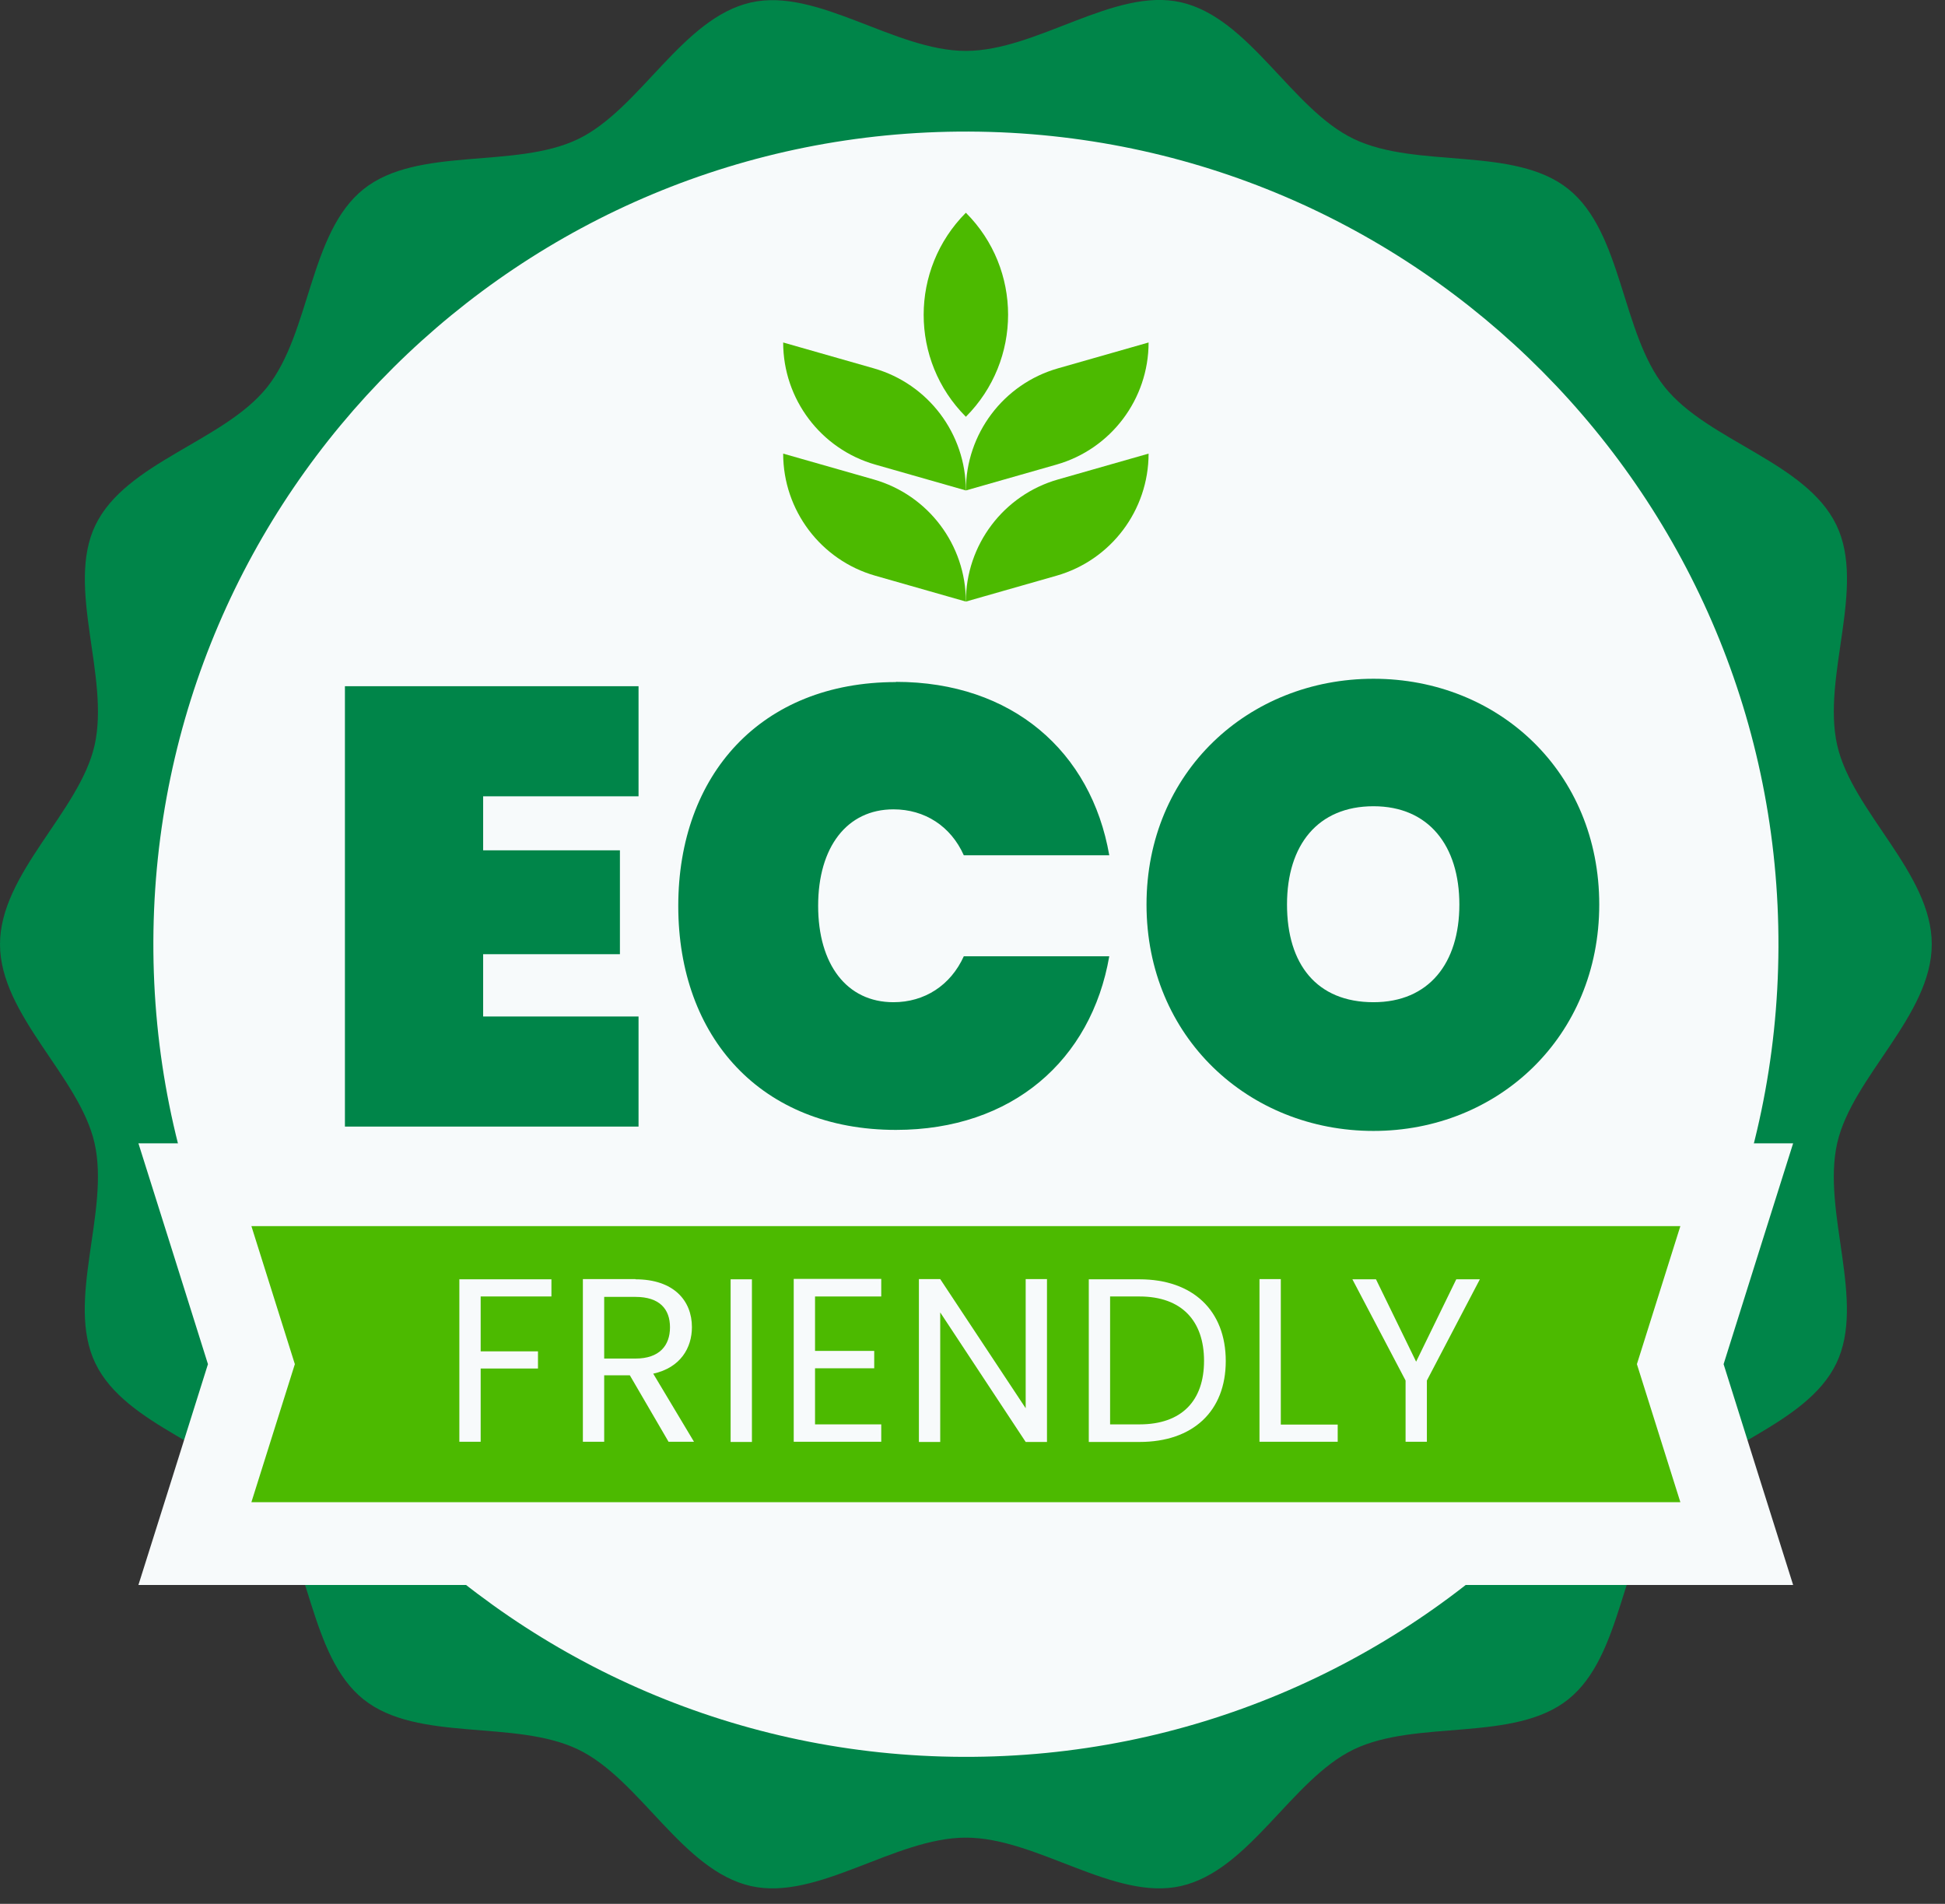
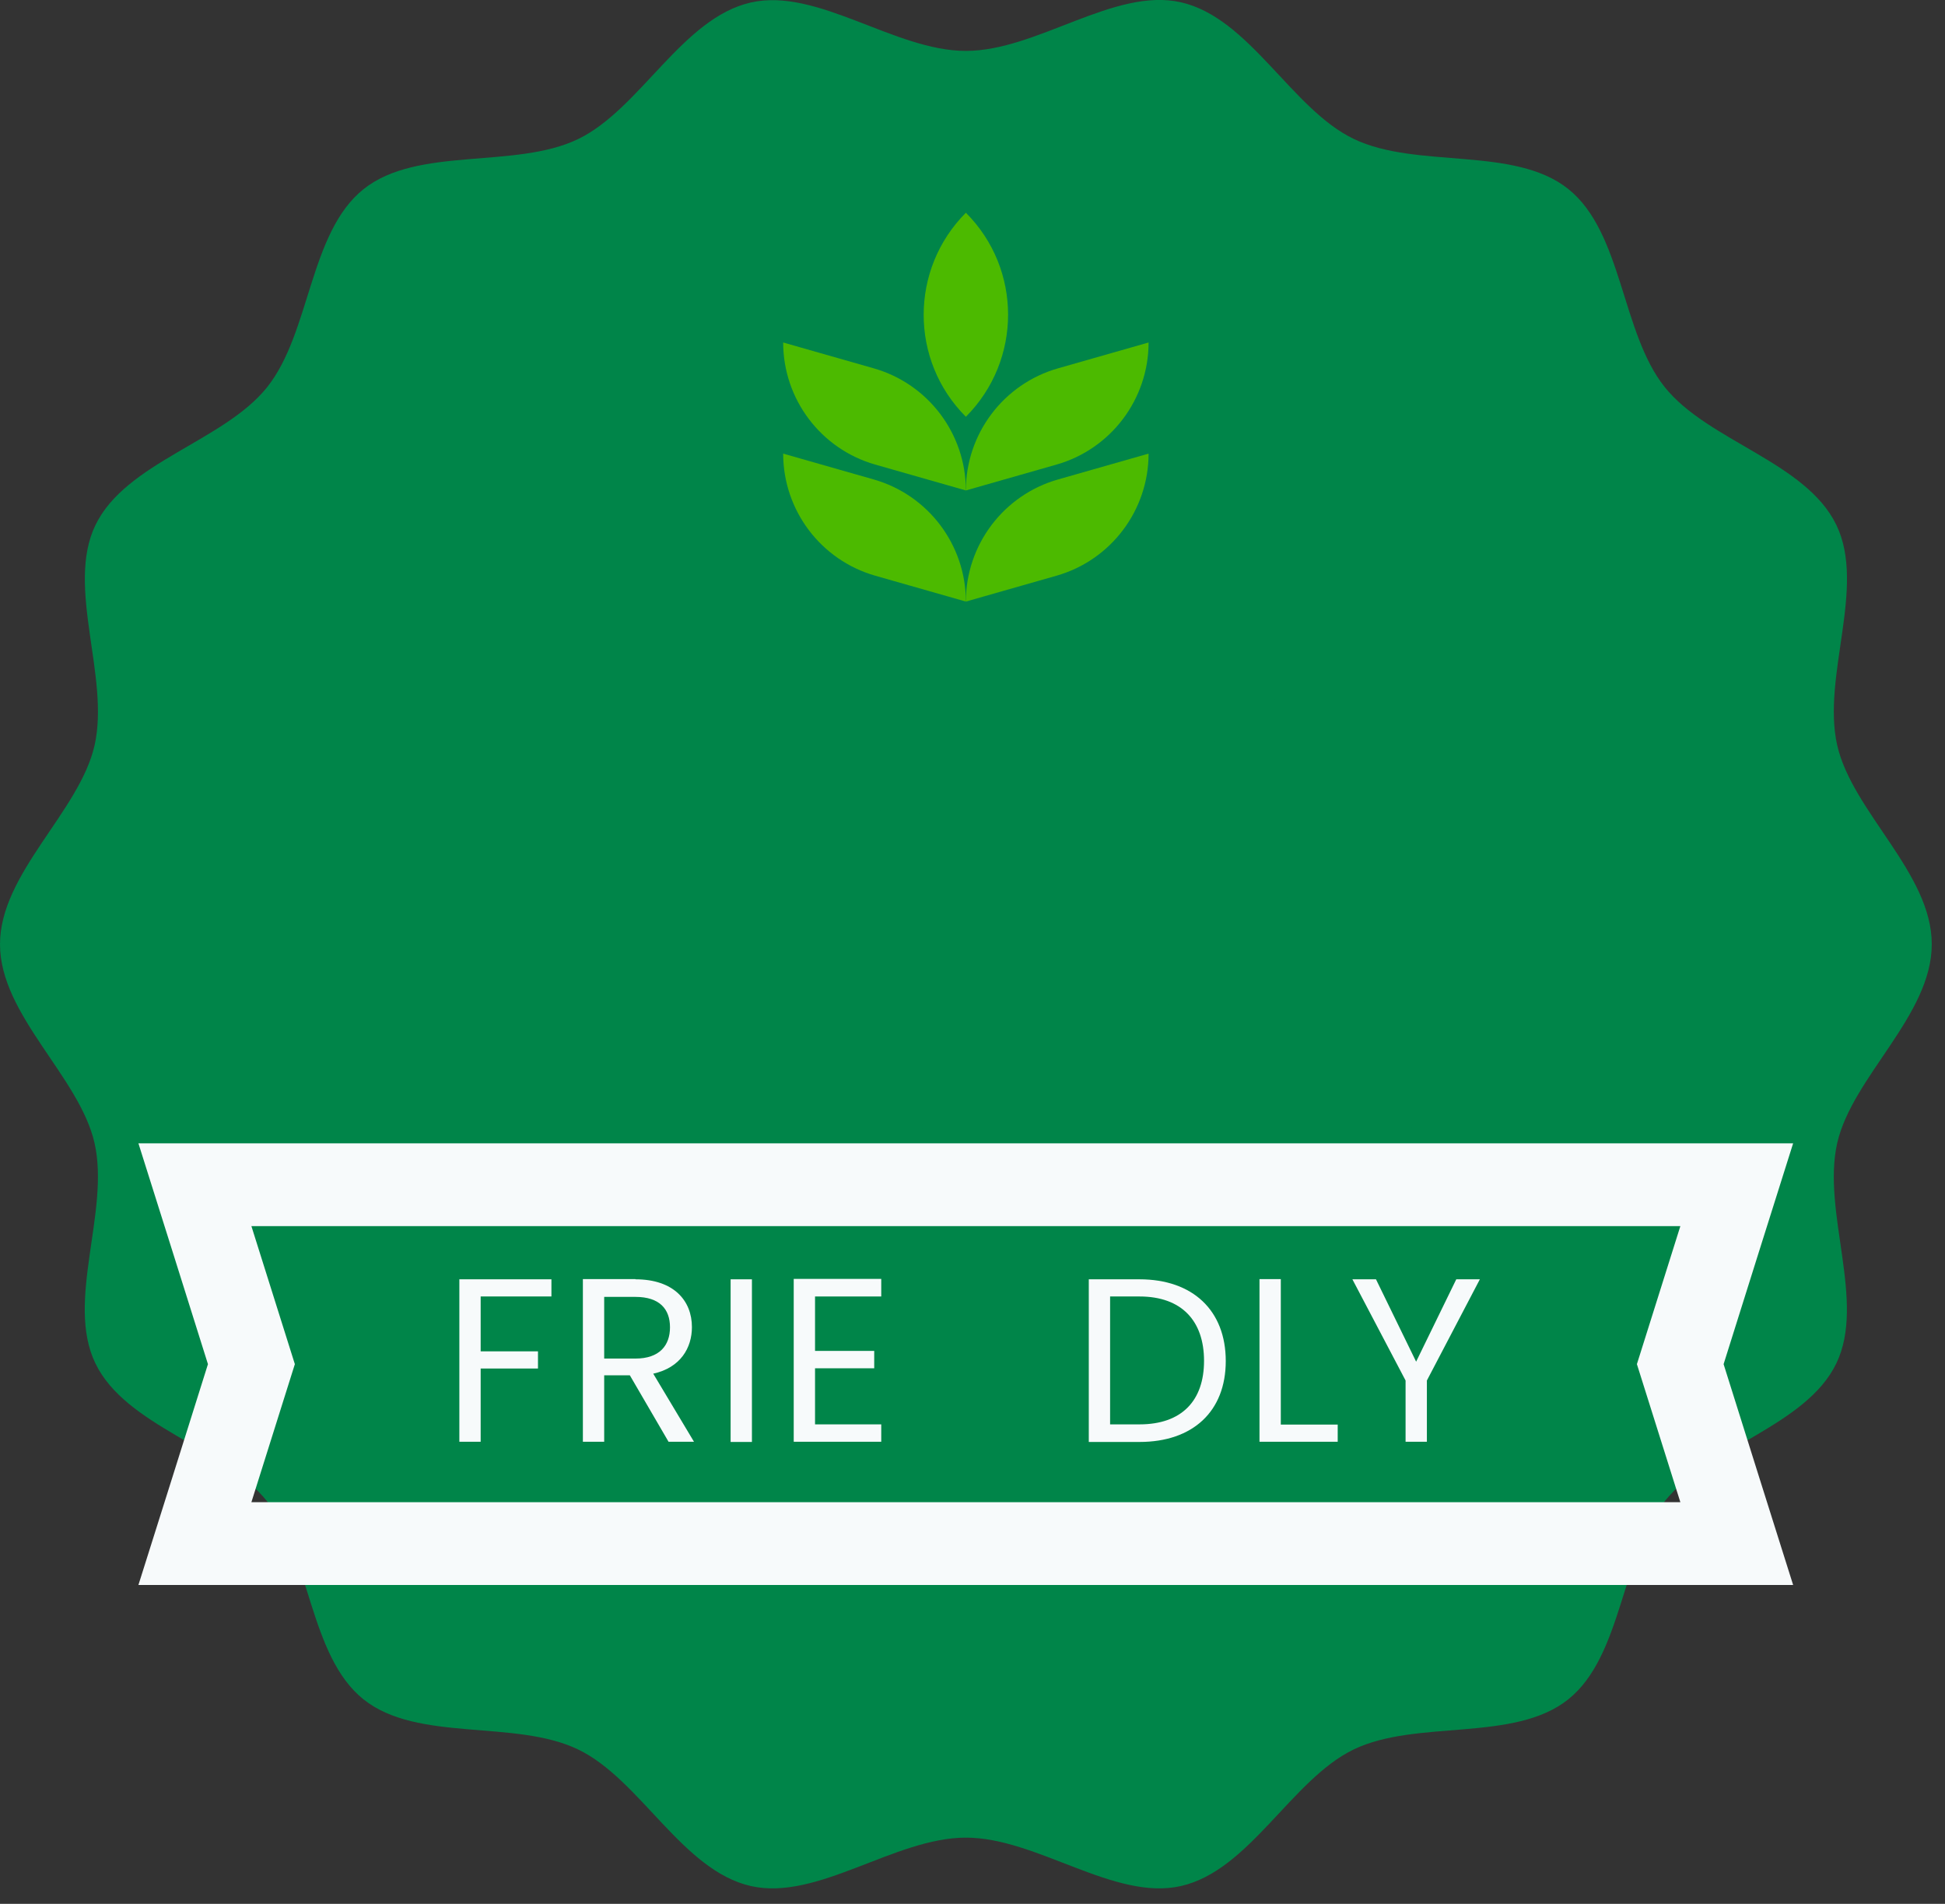
<svg xmlns="http://www.w3.org/2000/svg" width="94" height="92" viewBox="0 0 94 92" fill="none">
  <rect x="0" y="0" width="94" height="92" fill="#333333" stroke="none" />
  <g clip-path="url(#clip0_2715_6024)">
    <path d="M93.36 45.63C93.36 49.07 89.52 52.03 88.79 55.24C88.04 58.56 90.19 62.89 88.75 65.88C87.28 68.93 82.54 69.93 80.45 72.55C78.35 75.18 78.42 80.02 75.79 82.12C73.17 84.21 68.47 83.07 65.42 84.54C62.42 85.99 60.39 90.39 57.07 91.14C53.85 91.87 50.12 88.8 46.68 88.8C43.24 88.8 39.51 91.87 36.29 91.14C32.97 90.39 30.94 85.98 27.94 84.54C24.89 83.07 20.19 84.21 17.57 82.12C14.94 80.02 15.01 75.18 12.91 72.55C10.82 69.93 6.08 68.93 4.61 65.88C3.16 62.88 5.32 58.56 4.57 55.24C3.84 52.02 0 49.06 0 45.63C0 42.2 3.84 39.23 4.57 36.02C5.32 32.7 3.17 28.37 4.61 25.38C6.08 22.33 10.82 21.33 12.91 18.71C15.01 16.08 14.94 11.24 17.57 9.14C20.19 7.05 24.89 8.19 27.94 6.72C30.94 5.27 32.97 0.87 36.29 0.12C39.51 -0.61 43.24 2.46 46.68 2.46C50.12 2.46 53.85 -0.62 57.07 0.11C60.39 0.86 62.42 5.27 65.42 6.71C68.47 8.18 73.17 7.04 75.79 9.13C78.42 11.23 78.35 16.07 80.45 18.7C82.54 21.32 87.28 22.32 88.75 25.37C90.2 28.37 88.04 32.69 88.79 36.01C89.52 39.23 93.36 42.19 93.36 45.62V45.63Z" fill="#008549" />
-     <path d="M85.951 45.772C86.031 24.084 68.513 6.437 46.825 6.358C25.137 6.278 7.491 23.796 7.412 45.484C7.332 67.172 24.849 84.818 46.537 84.897C68.225 84.977 85.871 67.46 85.951 45.772Z" fill="#F7FAFB" />
-     <path d="M30.86 38.48H23.35V41.09H29.96V46.11H23.35V49.12H30.86V54.44H16.67V33.16H30.86V38.48Z" fill="#008549" />
+     <path d="M30.86 38.48H23.35V41.09V46.11H23.35V49.12H30.86V54.44H16.67V33.16H30.86V38.48Z" fill="#008549" />
    <path d="M43.3 32.95C48.92 32.95 52.74 36.32 53.61 41.33H46.58C45.95 39.92 44.69 39.11 43.18 39.11C40.93 39.11 39.54 40.94 39.54 43.77C39.54 46.6 40.92 48.43 43.18 48.43C44.68 48.43 45.94 47.62 46.58 46.21H53.61C52.74 51.23 48.92 54.6 43.3 54.6C36.78 54.6 32.78 50.12 32.78 43.78C32.78 37.44 36.78 32.96 43.3 32.96V32.95Z" fill="#008549" />
    <path d="M66.38 54.65C60.34 54.65 55.41 50.11 55.41 43.71C55.41 37.31 60.34 32.8 66.38 32.8C72.42 32.8 77.29 37.31 77.29 43.71C77.29 50.11 72.39 54.65 66.38 54.65ZM66.38 48.43C69.06 48.43 70.53 46.54 70.53 43.71C70.53 40.88 69.06 38.96 66.38 38.96C63.7 38.96 62.2 40.82 62.2 43.71C62.2 46.6 63.64 48.43 66.38 48.43Z" fill="#008549" />
-     <path d="M9.42 74.59L12.16 65.92L9.42 57.25H83.94L81.2 65.92L83.94 74.59H9.42Z" fill="#4CBA00" />
    <path d="M81.21 59.25L79.11 65.92L81.21 72.59H12.15L14.25 65.92L12.15 59.25H81.21ZM86.67 55.25H6.69L8.33 60.45L10.05 65.92L8.33 71.39L6.69 76.59H86.66L85.02 71.39L83.3 65.92L85.02 60.45L86.66 55.25H86.67Z" fill="#F7FAFB" />
    <path d="M51.06 22.45L46.68 23.7C46.68 20.96 48.5 18.55 51.13 17.8L55.51 16.55C55.51 19.29 53.69 21.7 51.06 22.45Z" fill="#4CBA00" />
    <path d="M42.23 17.8L37.85 16.55C37.85 19.29 39.67 21.7 42.3 22.45L46.68 23.7C46.68 20.96 44.86 18.55 42.23 17.8Z" fill="#4CBA00" />
    <path d="M51.06 27.82L46.68 29.07C46.68 26.33 48.5 23.92 51.13 23.17L55.51 21.92C55.51 24.66 53.69 27.07 51.06 27.82Z" fill="#4CBA00" />
    <path d="M42.23 23.17L37.85 21.92C37.85 24.66 39.67 27.07 42.3 27.82L46.68 29.07C46.68 26.33 44.86 23.92 42.23 23.17Z" fill="#4CBA00" />
    <path d="M46.68 20.14C43.96 17.42 43.96 13.01 46.68 10.28C49.4 13 49.4 17.41 46.68 20.14Z" fill="#4CBA00" />
    <path d="M22.21 61.82H26.65V62.65H23.23V65.3H26V66.13H23.23V69.67H22.2V61.81L22.21 61.82Z" fill="#F7FAFB" />
    <path d="M30.71 61.82C32.56 61.82 33.44 62.85 33.44 64.13C33.44 65.13 32.89 66.09 31.57 66.38L33.54 69.67H32.31L30.44 66.46H29.2V69.67H28.17V61.81H30.71V61.82ZM30.71 62.67H29.2V65.65H30.71C31.87 65.65 32.38 65.02 32.38 64.14C32.38 63.26 31.88 62.67 30.71 62.67Z" fill="#F7FAFB" />
    <path d="M35.31 61.82H36.34V69.68H35.31V61.82Z" fill="#F7FAFB" />
    <path d="M42.59 62.65H39.39V65.28H42.25V66.12H39.39V68.83H42.59V69.67H38.36V61.8H42.59V62.65Z" fill="#F7FAFB" />
-     <path d="M50.6 61.81V69.68H49.57L45.44 63.42V69.68H44.41V61.81H45.44L49.57 68.05V61.81H50.6Z" fill="#F7FAFB" />
    <path d="M59.24 65.77C59.24 68.2 57.65 69.68 55.07 69.68H52.62V61.82H55.07C57.65 61.82 59.24 63.33 59.24 65.77ZM55.07 68.83C57.12 68.83 58.19 67.68 58.19 65.76C58.19 63.84 57.12 62.65 55.07 62.65H53.65V68.83H55.07Z" fill="#F7FAFB" />
    <path d="M61.9 61.82V68.84H64.65V69.67H60.87V61.81H61.9V61.82Z" fill="#F7FAFB" />
    <path d="M65.36 61.82H66.5L68.44 65.8L70.38 61.82H71.52L68.96 66.71V69.67H67.93V66.71L65.36 61.82Z" fill="#F7FAFB" />
  </g>
  <defs>
    <clipPath id="clip0_2715_6024">
      <rect width="93.36" height="91.26" fill="white" />
    </clipPath>
  </defs>
</svg>